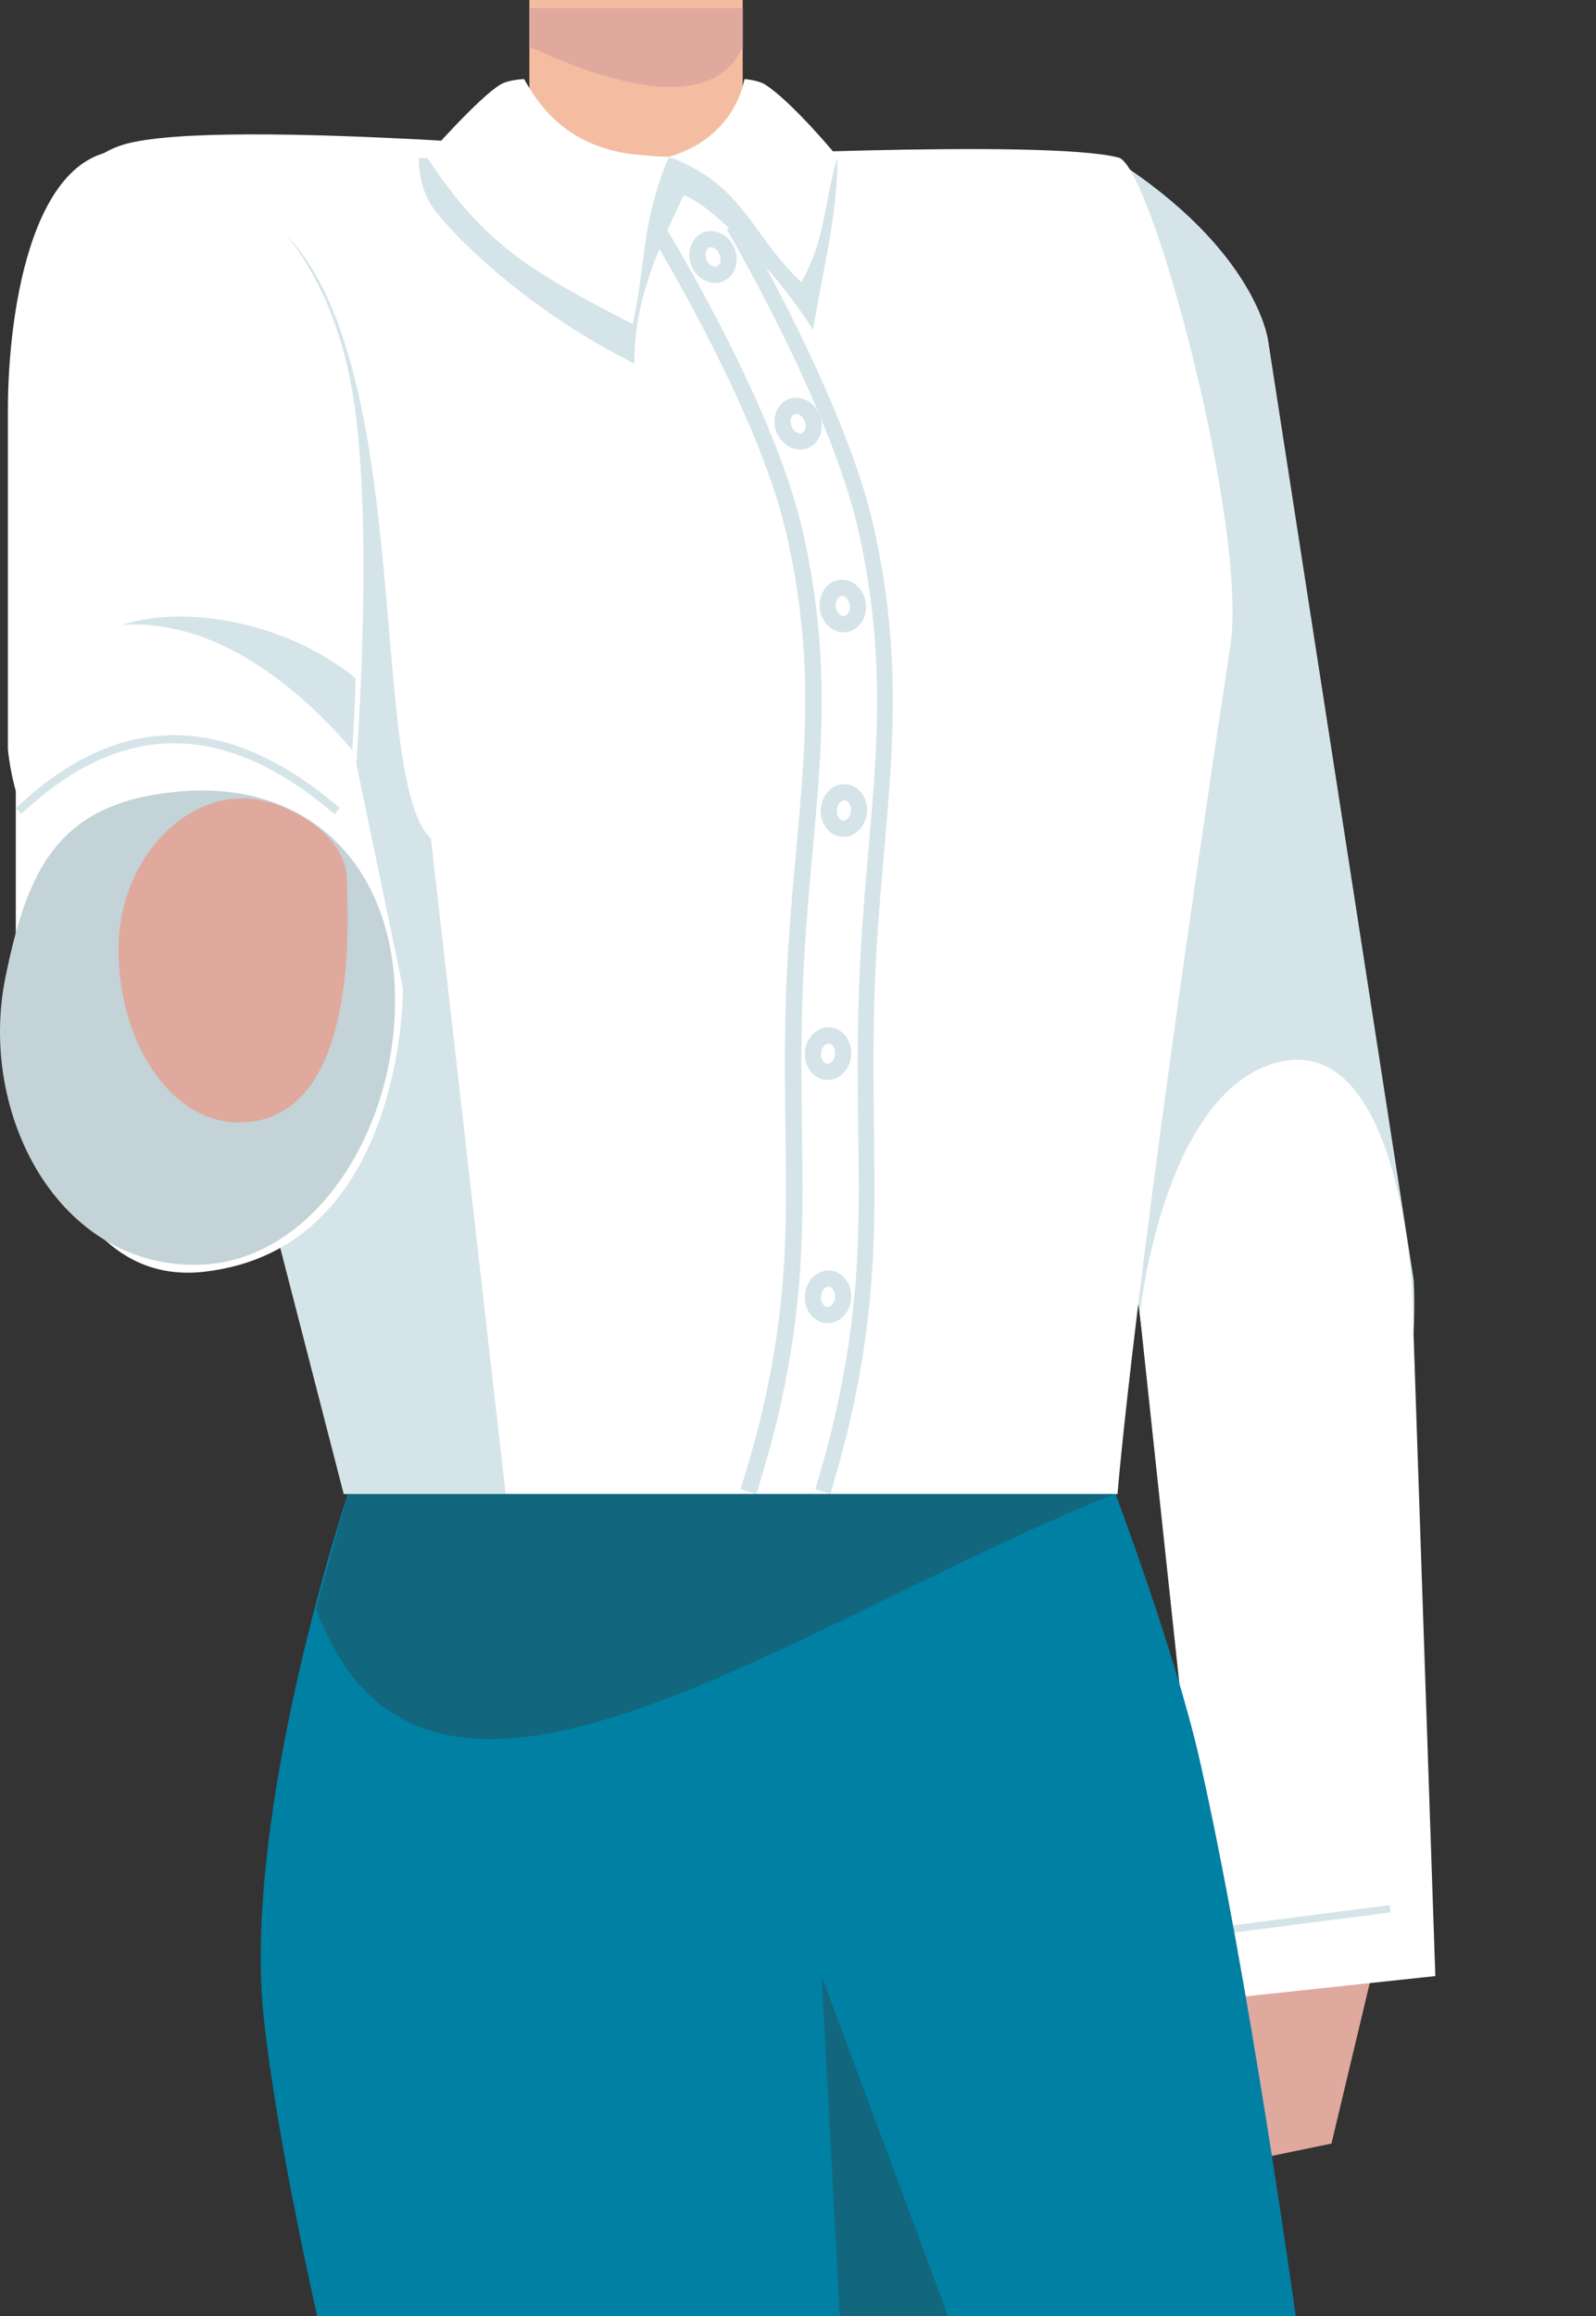
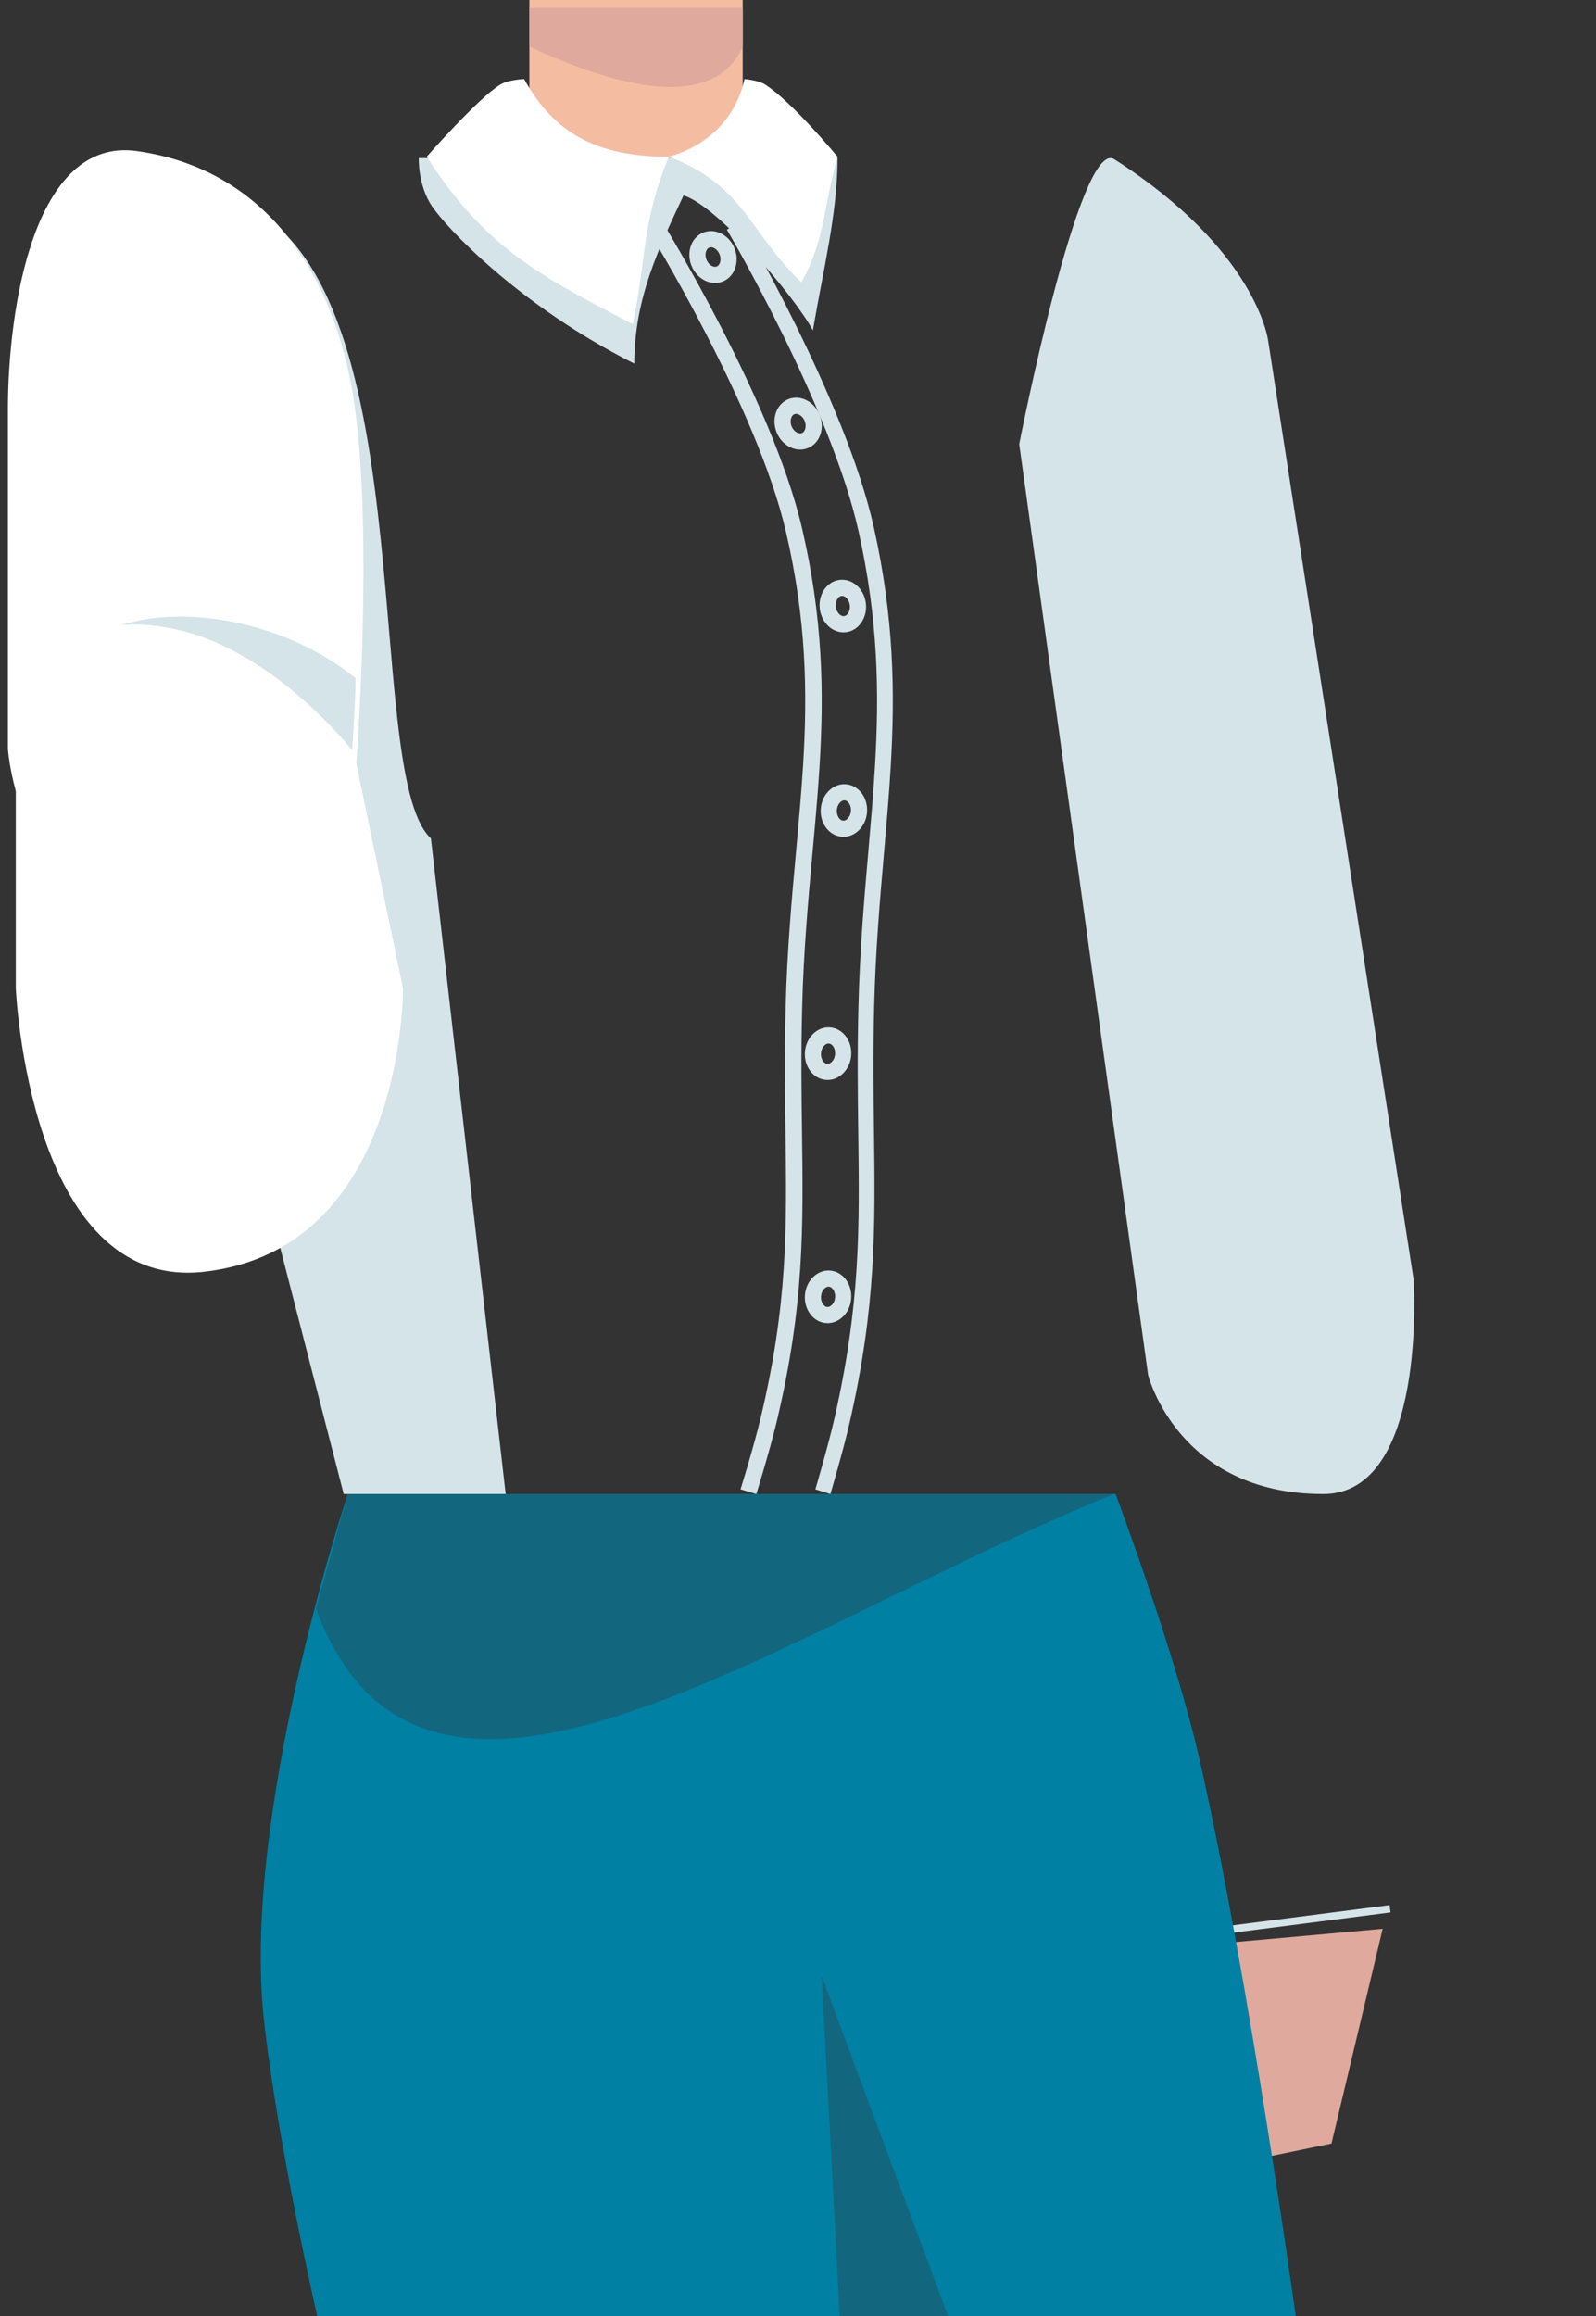
<svg xmlns="http://www.w3.org/2000/svg" width="202" height="293" viewBox="0 0 202 293" fill="none">
  <rect x="0" y="0" width="202" height="293" fill="#333333" stroke="none" />
  <path d="M67 23V0H94V23H67Z" fill="#F4BDA1" />
  <path d="M67 5.906V1H94V5.906C92.046 10.415 85.907 14.658 67 5.906Z" fill="#E0A99D" />
  <path d="M160.496 43.048C160.496 43.048 159.068 31.661 141.031 20.146C136.624 17.332 129 56.183 129 56.183L145.313 173.939C145.313 173.939 149.076 189 167.487 189C180.68 189 178.922 161.912 178.922 161.912L160.496 43.048Z" fill="#D5E4E9" />
  <path d="M175 244L168.519 271.165L150 275L153.704 245.918L175 244Z" fill="#E0A99D" />
-   <path d="M160.924 134.62C177.045 129.35 178.714 163.038 178.714 163.038L181.665 249.979L153.55 252.985L144.263 166.242C144.263 166.242 147.077 139.146 160.924 134.62Z" fill="white" />
  <path fill-rule="evenodd" clip-rule="evenodd" d="M176 241.923L152.136 245L152 244.077L175.864 241L176 241.923Z" fill="#D5E4E9" />
-   <path d="M84.87 19.937C84.87 19.937 27.813 14.615 15.61 18.299C4.341 21.701 5.181 40.041 7.273 48.087C21.891 104.298 43.865 189 43.865 189H141.442C141.442 189 143.47 162.362 155.722 81.699C157.99 66.768 145.775 21.034 141.585 19.937C132.303 17.509 84.87 19.937 84.87 19.937Z" fill="white" />
  <path d="M54.539 106.065C45.393 97.646 54.539 31.236 28.047 25L23 109.494L43.5 189H64L54.539 106.065Z" fill="#D5E4E9" />
  <path d="M102.883 41.794C104.181 34.147 106 27.01 106 20H53.002C53.002 20 52.872 23.441 54.691 26.118C56.509 28.794 65.602 38.608 80.28 46C80.28 37.716 83.421 31.335 86.515 24.716C90.932 26.118 100.544 37.461 102.883 41.794Z" fill="#D5E4E9" />
  <path fill-rule="evenodd" clip-rule="evenodd" d="M82 29.055C82 29.055 82 29.055 82.893 28.527C83.786 28 83.786 28 83.786 28L83.797 28.017L83.827 28.067C83.854 28.111 83.894 28.176 83.946 28.261C84.049 28.431 84.201 28.682 84.395 29.007C84.784 29.656 85.342 30.599 86.023 31.782C87.386 34.145 89.241 37.465 91.215 41.289C95.15 48.916 99.597 58.628 101.499 66.78C104.157 78.175 104.305 87.594 103.718 97.044C103.495 100.622 103.172 104.172 102.839 107.824C102.287 113.874 101.71 120.205 101.525 127.412C101.374 133.286 101.442 138.4 101.506 143.178C101.667 155.253 101.799 165.189 98.3 179.863C97.867 181.679 97.221 183.967 96.688 185.791C96.42 186.705 96.179 187.506 96.005 188.08C95.918 188.366 95.848 188.596 95.8 188.754L95.743 188.936L95.724 188.999L95.724 189C95.724 189 95.724 189 94.726 188.704L93.728 188.407L93.746 188.346L93.802 188.167C93.85 188.011 93.919 187.783 94.005 187.499C94.178 186.931 94.417 186.135 94.682 185.229C95.214 183.411 95.848 181.163 96.268 179.399C99.707 164.981 99.578 155.363 99.418 143.392C99.354 138.582 99.284 133.393 99.439 127.36C99.625 120.114 100.215 113.633 100.771 107.521C101.102 103.885 101.421 100.378 101.635 96.92C102.215 87.594 102.066 78.382 99.465 67.234C97.623 59.337 93.275 49.81 89.352 42.209C87.396 38.419 85.557 35.127 84.206 32.784C83.531 31.612 82.978 30.678 82.595 30.038C82.403 29.718 82.254 29.471 82.153 29.305C82.102 29.221 82.064 29.159 82.038 29.117L82.009 29.069L82 29.055Z" fill="#D5E4E9" />
  <path fill-rule="evenodd" clip-rule="evenodd" d="M92 29.055C92 29.055 92 29.055 92.852 28.527C93.705 28 93.705 28 93.705 28L93.715 28.017L93.744 28.067C93.77 28.111 93.808 28.176 93.857 28.261C93.956 28.431 94.101 28.682 94.286 29.007C94.657 29.656 95.19 30.599 95.84 31.782C97.141 34.145 98.912 37.465 100.796 41.289C104.553 48.916 108.797 58.628 110.613 66.78C113.15 78.175 113.291 87.594 112.731 97.044C112.518 100.622 112.209 104.172 111.891 107.824C111.365 113.874 110.814 120.205 110.637 127.412C110.493 133.286 110.558 138.4 110.619 143.178C110.773 155.253 110.899 165.189 107.559 179.863C107.146 181.679 106.529 183.967 106.02 185.791C105.765 186.705 105.535 187.506 105.369 188.08C105.286 188.366 105.219 188.596 105.172 188.754L105.119 188.936L105.1 188.999L105.1 189C105.1 189 105.1 189 104.147 188.704L103.195 188.407L103.213 188.346L103.265 188.167C103.311 188.011 103.377 187.783 103.46 187.499C103.624 186.931 103.852 186.135 104.106 185.229C104.613 183.411 105.218 181.163 105.62 179.399C108.902 164.981 108.779 155.363 108.626 143.392C108.565 138.582 108.499 133.393 108.647 127.36C108.824 120.114 109.387 113.633 109.918 107.521C110.233 103.885 110.538 100.378 110.743 96.92C111.296 87.594 111.154 78.382 108.671 67.234C106.913 59.337 102.762 49.81 99.018 42.209C97.151 38.419 95.395 35.127 94.106 32.784C93.461 31.612 92.934 30.678 92.568 30.038C92.385 29.718 92.243 29.471 92.146 29.305C92.098 29.221 92.061 29.159 92.036 29.117L92.009 29.069L92 29.055Z" fill="#D5E4E9" />
  <path d="M101.426 35.707C94.876 29.507 94.226 23.416 84.654 19.829C81.118 28.387 81.867 32.732 80.081 41C67.495 34.505 61.326 31.064 54 19.829C54 19.829 60.684 12.231 63.382 10.669C64.423 10.067 66.338 10 66.338 10C70.065 16.788 75.463 19.829 84.654 19.829C89.6 18.445 93.199 14.876 94.226 10C94.226 10 95.973 10.147 96.797 10.669C100.268 12.868 106 19.829 106 19.829C104.214 26.03 104.508 30.172 101.426 35.707Z" fill="white" />
  <path d="M1 51.896C1 39.003 4.271 17.262 17.339 19.111C34.532 21.544 42.859 35.971 44.959 51.896C47.302 69.662 44.959 98.562 44.959 98.562C44.959 98.562 47.538 116 20.642 116C2.459 116 1 94.737 1 94.737V51.896Z" fill="white" />
  <path d="M45 85.788C35.19 77.822 20.619 76.073 13 80.056L44.333 99C44.594 93.84 45 89.285 45 85.788Z" fill="#D5E4E9" />
  <path d="M2 95.207C2 95.207 2.564 75.084 22.578 79.683C35.019 82.542 44.813 95.207 44.813 95.207L51 125.003C51 125.003 51.333 158.036 25.795 160.885C3.624 163.359 2 125.003 2 125.003V95.207Z" fill="white" />
-   <path d="M0.694 123.597C3.522 109.743 7.464 101.396 22.849 100.116C40.332 98.661 50.788 111.069 49.953 128.528C49.179 144.721 38.873 159.637 25.206 159.992C7.443 160.453 -2.848 140.944 0.694 123.597Z" fill="#C3D3D8" />
-   <path d="M43.906 111.349C43.906 114.63 46.022 142 30.204 142C21.807 142 15 132.166 15 120.035C15 107.905 25.073 98.028 35.115 101.824C40.969 104.036 43.906 107.803 43.906 111.349Z" fill="#E0A99D" />
-   <path fill-rule="evenodd" clip-rule="evenodd" d="M22.19 94.031C15.635 93.979 9.139 96.879 2.695 102.983L2 102.231C8.577 96.001 15.312 92.946 22.198 93.001C29.077 93.055 36.014 96.212 43 102.215L42.342 103C35.467 97.093 28.753 94.082 22.19 94.031Z" fill="#D5E4E9" />
  <path fill-rule="evenodd" clip-rule="evenodd" d="M91.115 33.249C91.215 32.974 91.232 32.592 91.073 32.186C90.913 31.781 90.641 31.513 90.379 31.379C90.123 31.248 89.916 31.257 89.771 31.314C89.626 31.371 89.469 31.506 89.37 31.776C89.271 32.052 89.254 32.434 89.413 32.839C89.573 33.244 89.845 33.512 90.106 33.646C90.362 33.778 90.569 33.768 90.714 33.711C90.859 33.654 91.017 33.52 91.115 33.249ZM91.463 35.614C92.972 35.021 93.65 33.151 92.976 31.438C92.302 29.725 90.532 28.817 89.022 29.411C87.513 30.005 86.836 31.875 87.51 33.588C88.184 35.301 89.954 36.208 91.463 35.614Z" fill="#D5E4E9" />
  <path fill-rule="evenodd" clip-rule="evenodd" d="M101.889 54.328C101.988 54.052 102.005 53.67 101.846 53.265C101.687 52.86 101.414 52.592 101.153 52.458C100.897 52.327 100.69 52.336 100.545 52.393C100.4 52.45 100.242 52.584 100.144 52.855C100.044 53.131 100.027 53.513 100.187 53.918C100.346 54.323 100.619 54.591 100.88 54.725C101.136 54.856 101.343 54.847 101.488 54.79C101.633 54.733 101.79 54.599 101.889 54.328ZM102.236 56.693C103.746 56.099 104.423 54.229 103.749 52.516C103.075 50.803 101.305 49.896 99.796 50.49C98.287 51.084 97.609 52.954 98.283 54.667C98.957 56.38 100.727 57.287 102.236 56.693Z" fill="#D5E4E9" />
  <path fill-rule="evenodd" clip-rule="evenodd" d="M107.335 77.593C107.5 77.351 107.611 76.985 107.557 76.553C107.503 76.121 107.306 75.794 107.086 75.599C106.87 75.408 106.668 75.366 106.513 75.385C106.358 75.405 106.172 75.496 106.01 75.734C105.845 75.976 105.734 76.342 105.788 76.774C105.842 77.206 106.039 77.533 106.259 77.728C106.475 77.918 106.677 77.96 106.832 77.941C106.987 77.922 107.173 77.831 107.335 77.593ZM107.085 79.971C108.695 79.77 109.815 78.126 109.587 76.3C109.359 74.473 107.869 73.155 106.26 73.356C104.65 73.557 103.53 75.201 103.758 77.027C103.986 78.854 105.476 80.172 107.085 79.971Z" fill="#D5E4E9" />
  <path fill-rule="evenodd" clip-rule="evenodd" d="M107.27 103.575C107.481 103.371 107.663 103.035 107.698 102.601C107.732 102.167 107.604 101.807 107.428 101.572C107.255 101.342 107.065 101.26 106.91 101.247C106.754 101.235 106.554 101.287 106.347 101.487C106.137 101.691 105.954 102.027 105.92 102.461C105.886 102.895 106.013 103.256 106.189 103.49C106.362 103.721 106.552 103.803 106.708 103.815C106.863 103.827 107.064 103.776 107.27 103.575ZM106.547 105.854C108.164 105.981 109.592 104.597 109.737 102.762C109.881 100.927 108.687 99.336 107.07 99.209C105.453 99.081 104.025 100.466 103.881 102.301C103.737 104.136 104.93 105.727 106.547 105.854Z" fill="#D5E4E9" />
  <path fill-rule="evenodd" clip-rule="evenodd" d="M105.265 134.336C105.476 134.131 105.658 133.796 105.692 133.361C105.726 132.927 105.599 132.567 105.423 132.332C105.25 132.102 105.06 132.02 104.905 132.008C104.749 131.995 104.549 132.047 104.342 132.247C104.131 132.452 103.949 132.787 103.915 133.222C103.88 133.656 104.008 134.016 104.184 134.251C104.357 134.481 104.547 134.563 104.702 134.575C104.858 134.588 105.058 134.536 105.265 134.336ZM104.542 136.614C106.159 136.742 107.587 135.357 107.731 133.522C107.876 131.687 106.682 130.096 105.065 129.969C103.448 129.841 102.02 131.226 101.876 133.061C101.731 134.896 102.925 136.487 104.542 136.614Z" fill="#D5E4E9" />
  <path fill-rule="evenodd" clip-rule="evenodd" d="M105.265 165.095C105.476 164.891 105.658 164.555 105.692 164.121C105.726 163.687 105.599 163.327 105.423 163.092C105.25 162.862 105.06 162.78 104.905 162.767C104.749 162.755 104.549 162.807 104.342 163.007C104.131 163.211 103.949 163.547 103.915 163.981C103.88 164.415 104.008 164.776 104.184 165.01C104.357 165.241 104.547 165.323 104.702 165.335C104.858 165.347 105.058 165.296 105.265 165.095ZM104.542 167.374C106.159 167.501 107.587 166.117 107.731 164.282C107.876 162.447 106.682 160.856 105.065 160.729C103.448 160.601 102.02 161.986 101.876 163.821C101.731 165.656 102.925 167.247 104.542 167.374Z" fill="#D5E4E9" />
  <path d="M33.39 255.374C30.565 229.274 44.018 189 44.018 189H141.194C141.194 189 148.777 209.156 151.822 222.568C158.032 249.911 164 293 164 293H40.153C40.153 293 35.086 271.038 33.39 255.374Z" fill="#0080A3" />
  <path d="M104 250L106.281 293H120L104 250Z" fill="#12677E" />
  <path d="M40 203.518C53.712 240.471 98.527 206.157 141 189H44.013L40 203.518Z" fill="#12677E" />
</svg>